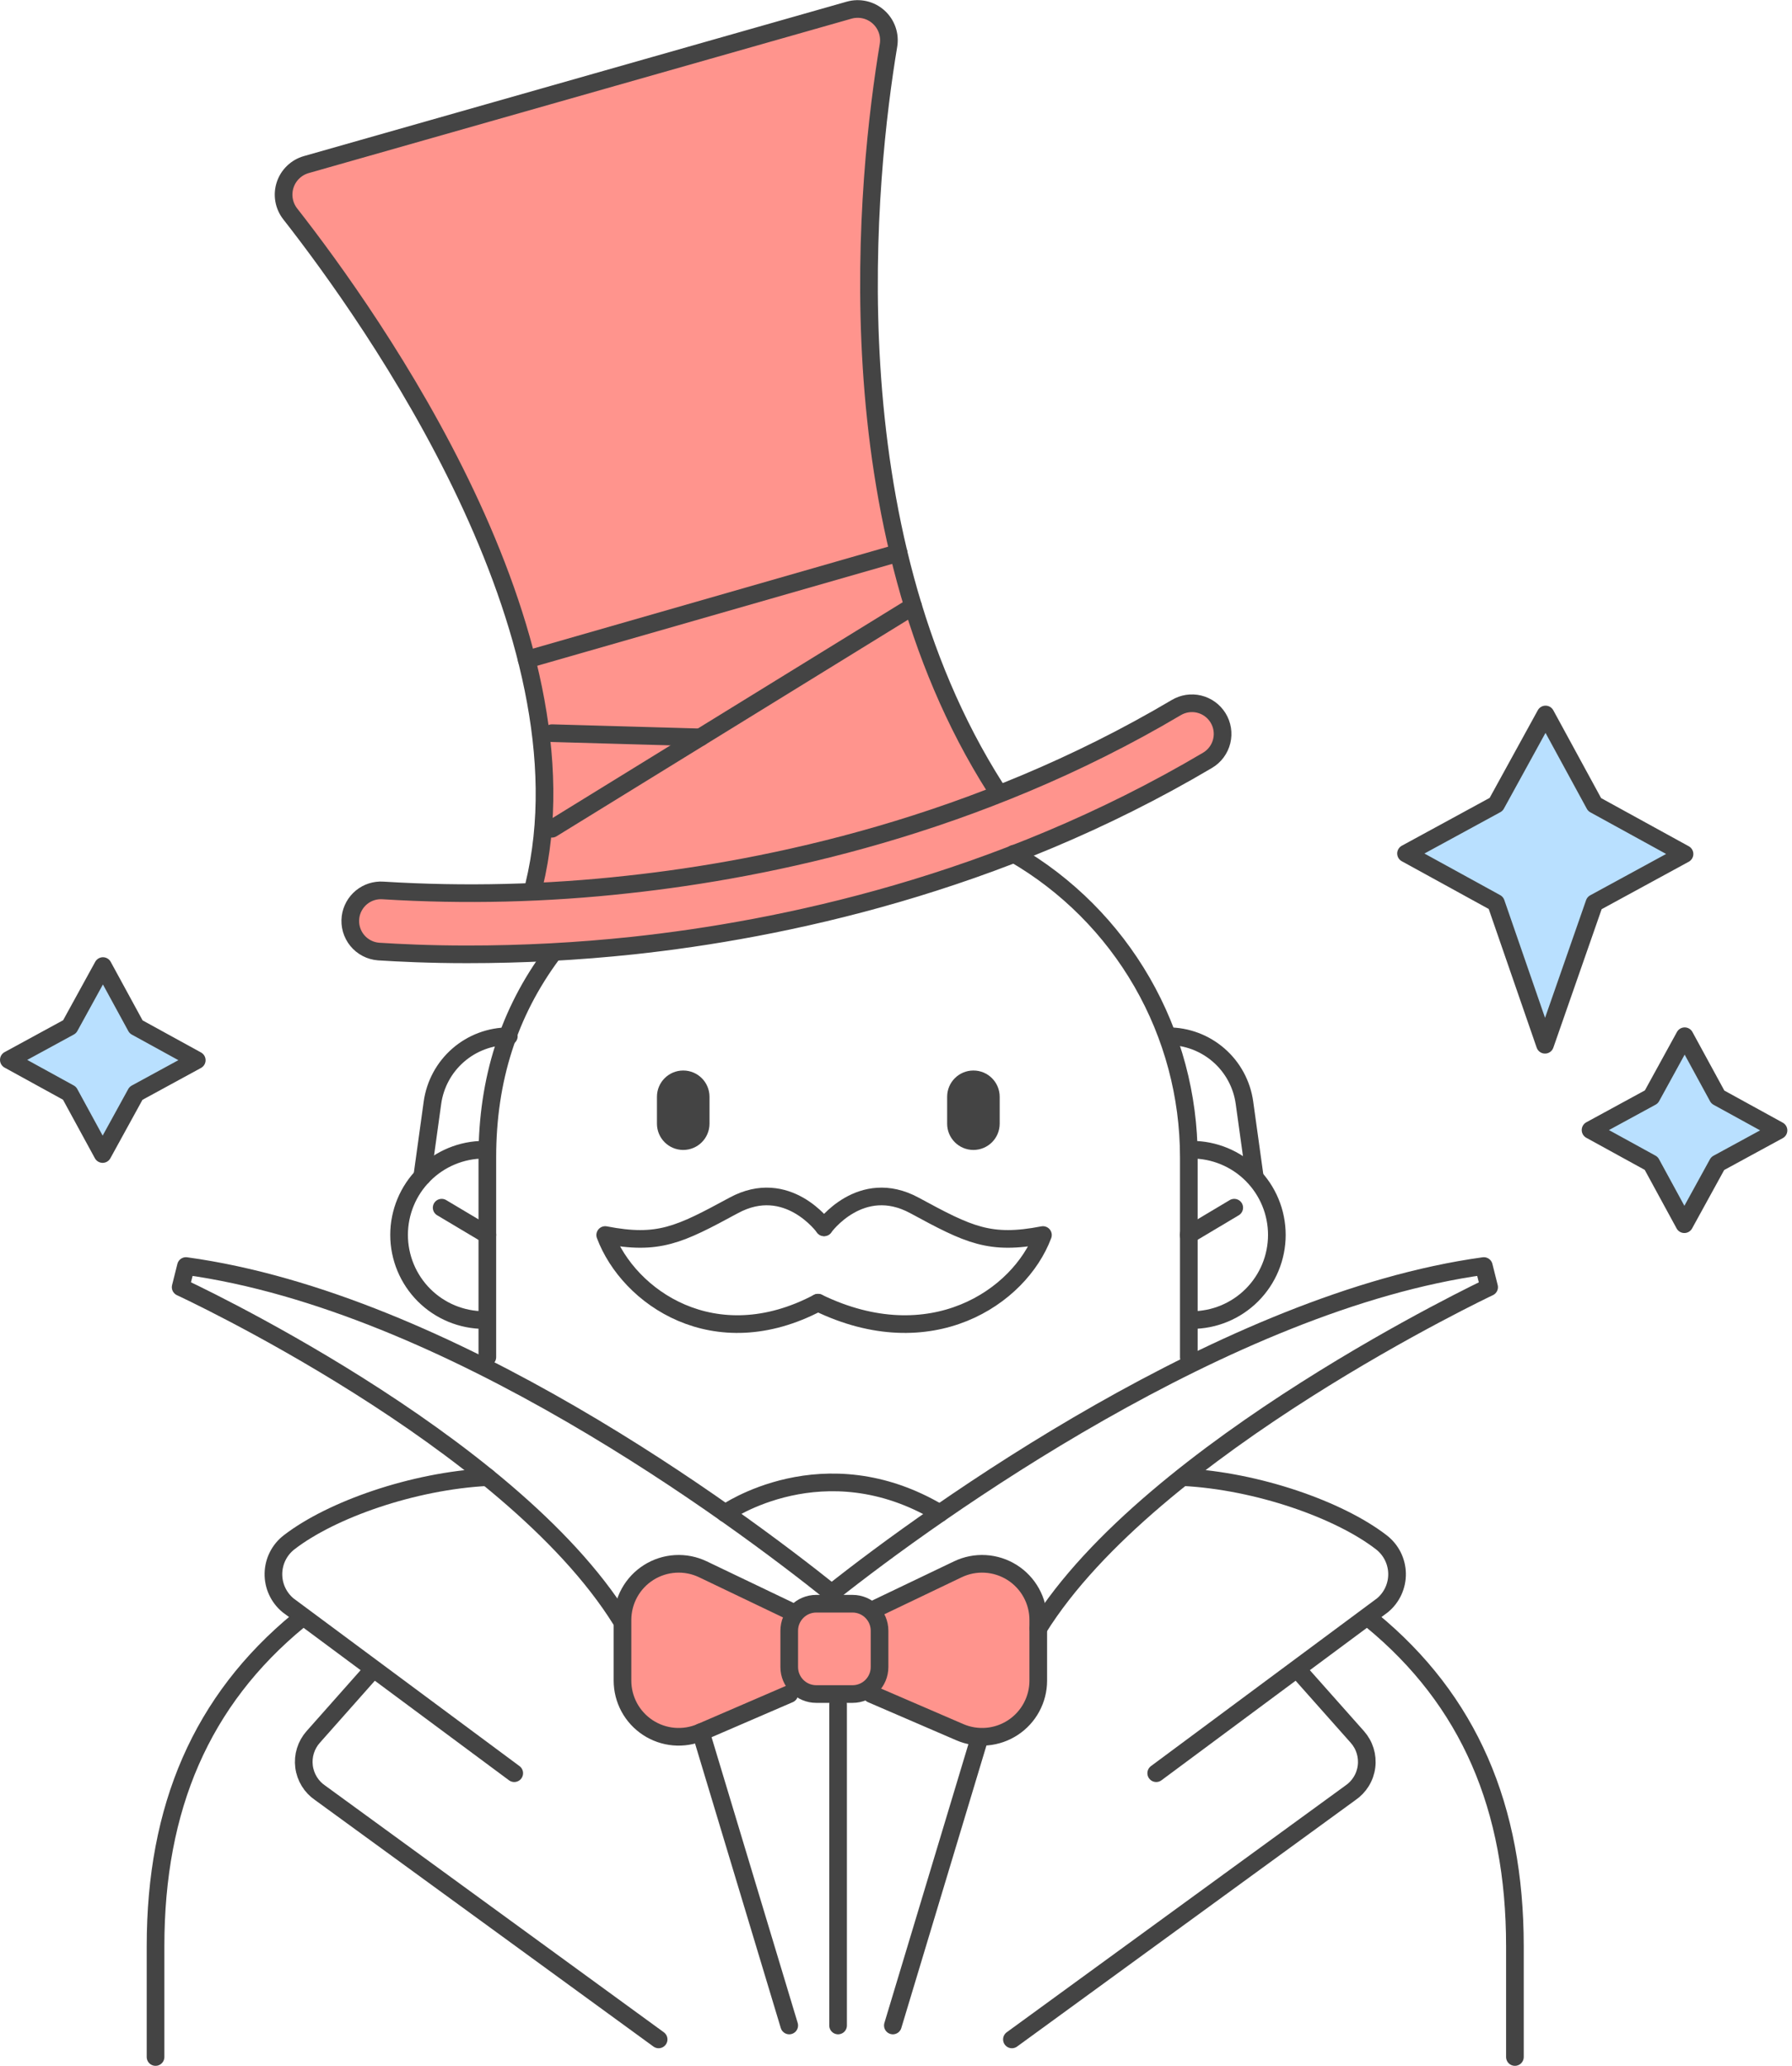
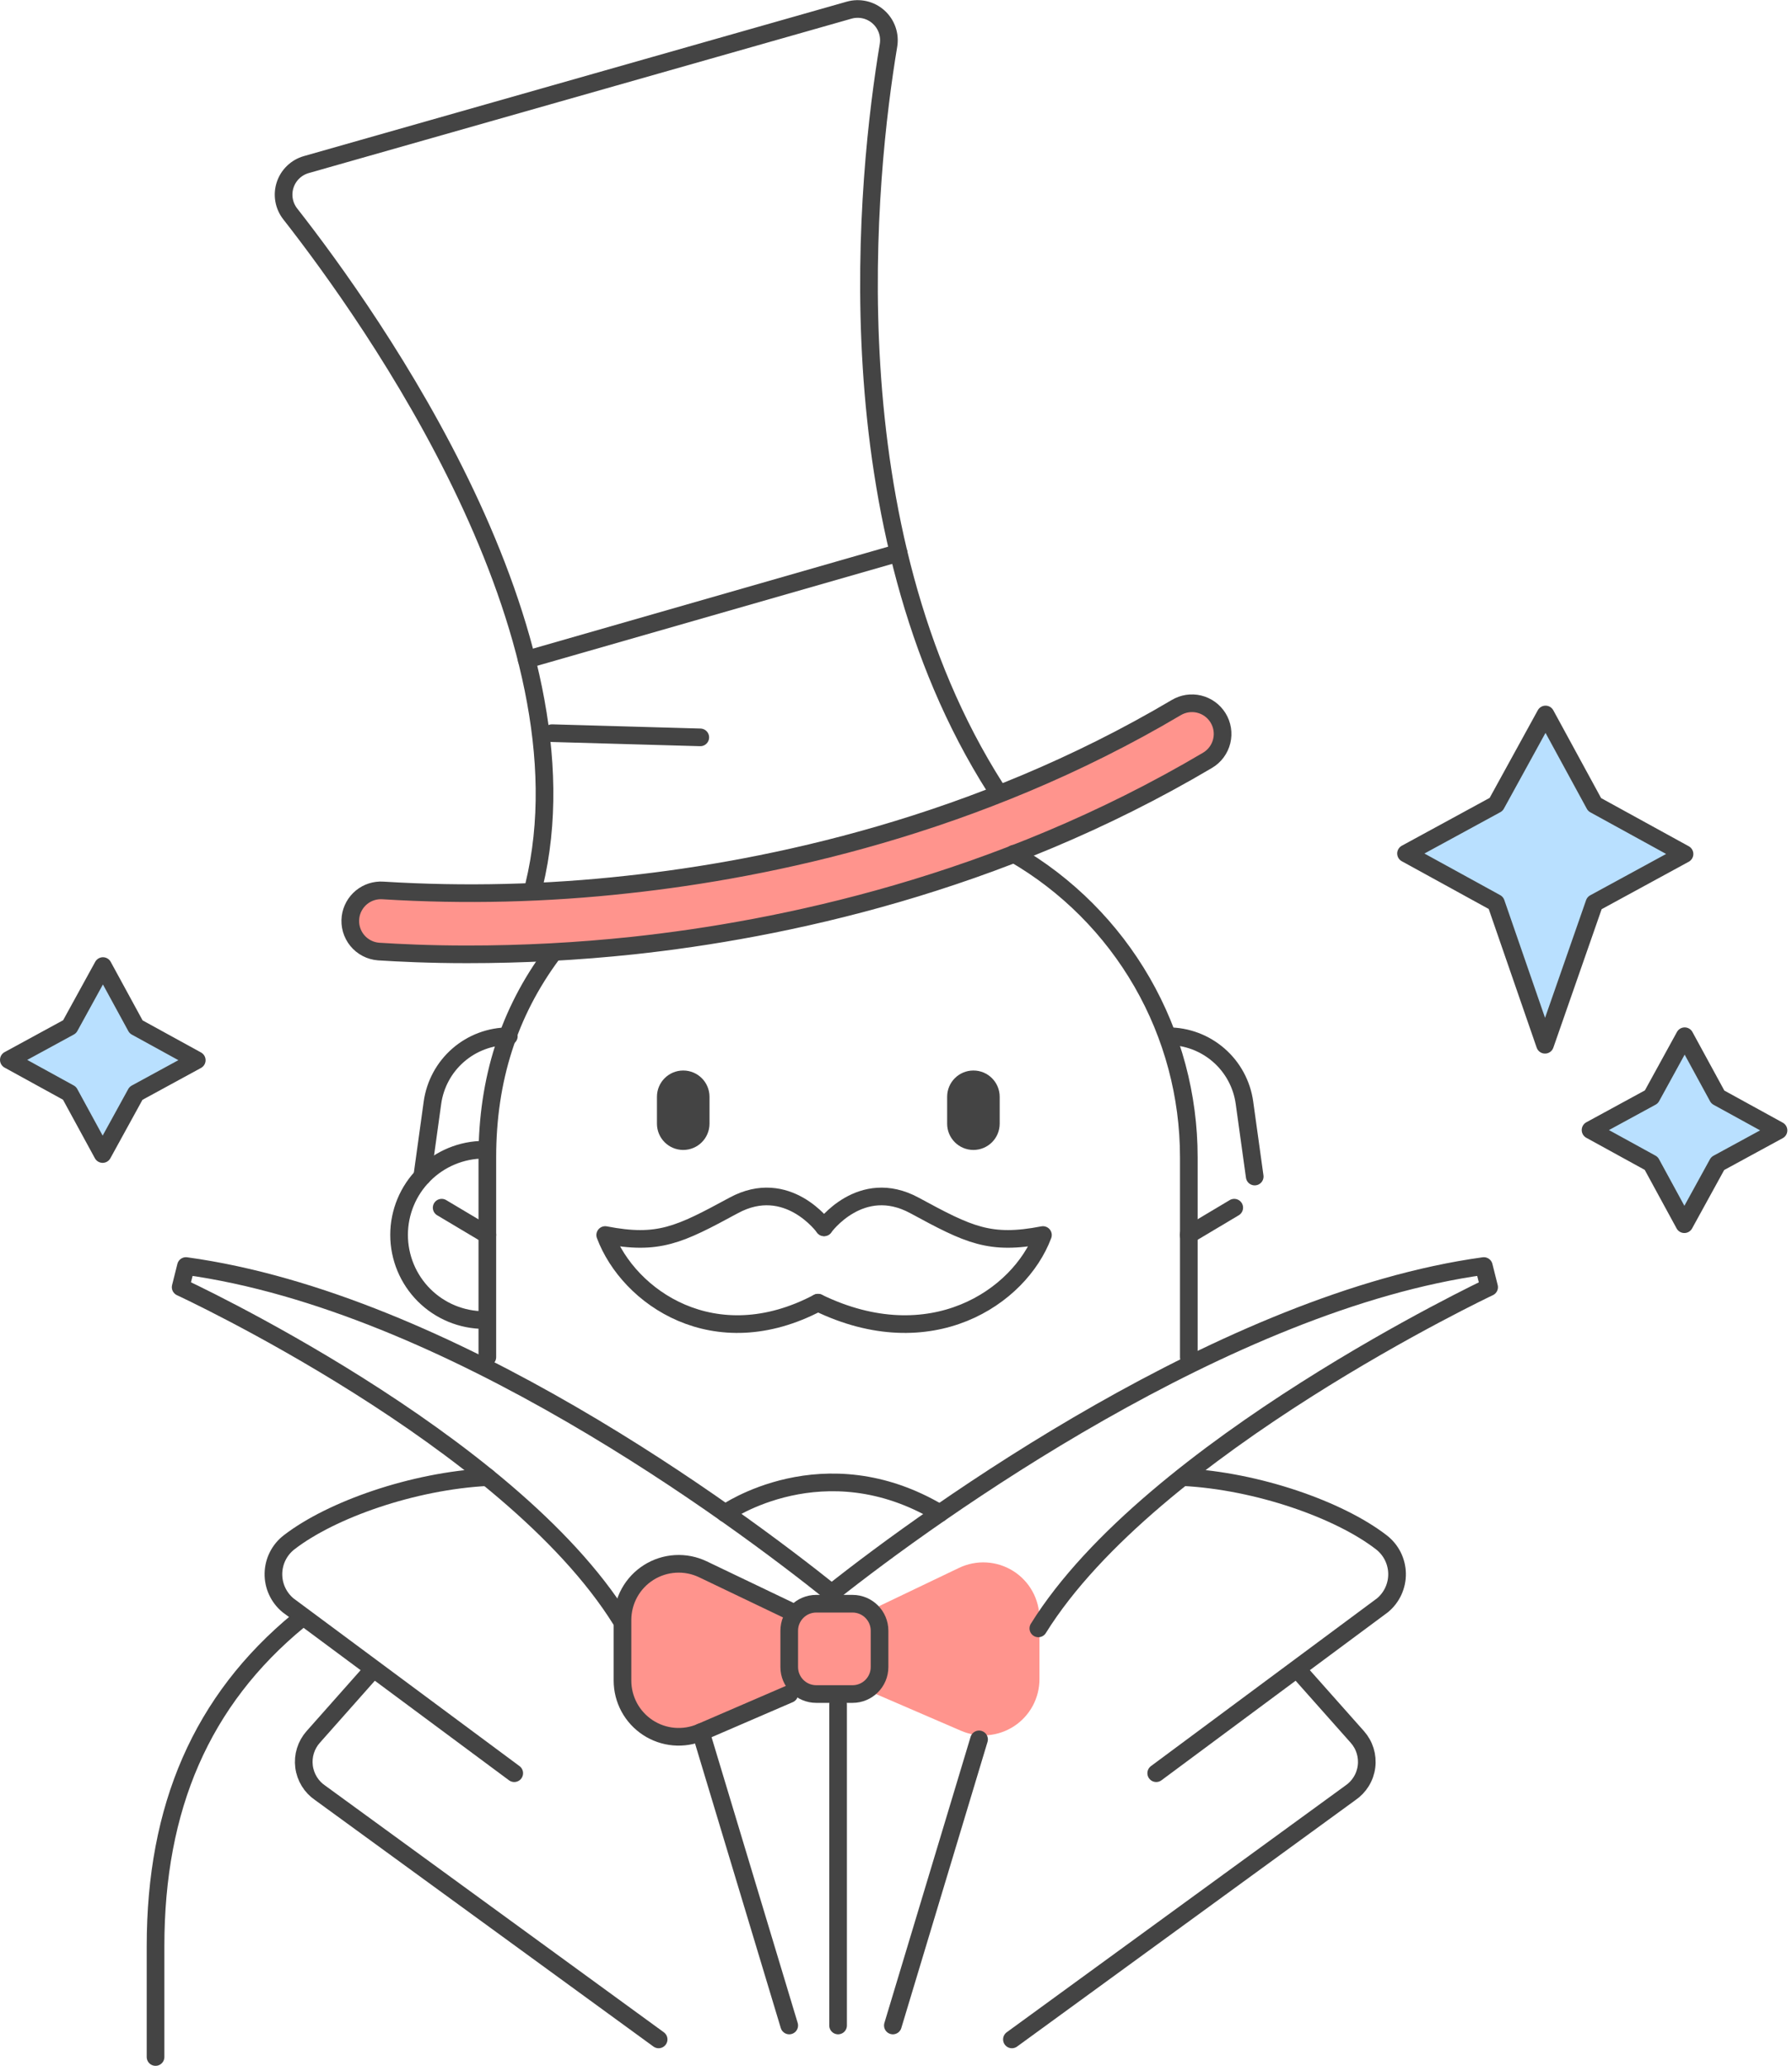
<svg xmlns="http://www.w3.org/2000/svg" width="203" height="234" viewBox="0 0 203 234" fill="none">
  <path d="M89.556 191.725L79.543 196.047C78.575 196.465 77.518 196.635 76.468 196.544C75.418 196.452 74.407 196.1 73.526 195.521C72.645 194.942 71.922 194.153 71.421 193.225C70.921 192.297 70.659 191.259 70.659 190.204V183.336C70.659 182.261 70.931 181.203 71.451 180.262C71.97 179.32 72.719 178.526 73.629 177.953C74.538 177.379 75.578 177.046 76.652 176.983C77.725 176.92 78.797 177.131 79.767 177.595L89.547 182.276L92.607 181.494H96.709L98.863 182.276L108.643 177.595C109.613 177.131 110.685 176.92 111.759 176.983C112.832 177.046 113.872 177.379 114.782 177.953C115.691 178.526 116.441 179.32 116.96 180.262C117.479 181.203 117.751 182.261 117.751 183.336V190.204C117.751 191.259 117.489 192.297 116.989 193.225C116.489 194.153 115.765 194.942 114.885 195.521C114.004 196.1 112.993 196.452 111.942 196.544C110.892 196.635 109.835 196.465 108.867 196.047L98.854 191.725H89.531H89.556Z" fill="#FF948D" />
  <path d="M137.952 81.265C137.469 80.493 136.703 79.942 135.817 79.73C134.932 79.518 133.999 79.663 133.22 80.132C110.587 93.524 87.121 98.43 71.135 100.159C61.918 101.184 52.629 101.411 43.373 100.837C42.49 100.776 41.617 101.055 40.932 101.616C40.248 102.177 39.804 102.979 39.691 103.857C39.631 104.325 39.667 104.8 39.797 105.254C39.927 105.708 40.148 106.13 40.447 106.495C40.746 106.86 41.116 107.161 41.535 107.378C41.954 107.596 42.413 107.725 42.884 107.759C45.228 107.923 48.629 108.075 52.875 108.075C59.15 108.068 65.42 107.726 71.659 107.052C88.38 105.254 112.988 100.137 136.756 86.066C137.153 85.832 137.499 85.522 137.774 85.153C138.05 84.783 138.249 84.363 138.36 83.916C138.471 83.469 138.493 83.005 138.423 82.549C138.352 82.094 138.192 81.657 137.952 81.265Z" fill="#FF948D" />
-   <path d="M60.491 100.301C60.491 100.301 83.711 101.563 112.767 89.259C94.352 58.307 98.232 19.65 100.649 5.122C100.747 4.533 100.695 3.93 100.497 3.366C100.299 2.803 99.962 2.299 99.517 1.902C99.073 1.504 98.534 1.225 97.953 1.091C97.371 0.956 96.765 0.972 96.191 1.134L34.697 18.628C34.139 18.787 33.629 19.08 33.211 19.483C32.793 19.885 32.48 20.384 32.3 20.936C32.12 21.487 32.079 22.074 32.179 22.646C32.28 23.217 32.519 23.755 32.877 24.212C42.218 36.169 67.435 71.727 60.491 100.301Z" fill="#FF948D" />
  <path d="M169.485 91.117L175.081 80.93L180.637 91.136L190.824 96.733L180.618 102.292L175.021 118.34L169.463 102.27L159.276 96.676L169.485 91.117Z" fill="#B9E0FF" />
  <path d="M187.07 124.249L190.843 117.375L194.597 124.265L201.472 128.042L194.581 131.793L190.805 138.667L187.054 131.777L180.179 128.001L187.07 124.249Z" fill="#B9E0FF" />
  <path d="M7.887 116.302L11.663 109.428L15.415 116.315L22.289 120.091L15.402 123.842L11.626 130.717L7.874 123.83L1 120.053L7.887 116.302Z" fill="#B9E0FF" />
  <path d="M114.855 96.704C120.884 100.194 125.889 105.209 129.367 111.245C132.845 117.281 134.674 124.126 134.671 131.092V153.725" stroke="#444444" stroke-width="2" stroke-linecap="round" stroke-linejoin="round" />
  <path d="M55.206 153.725V131.092C55.206 122.259 57.655 114.687 62.526 108.106" stroke="#444444" stroke-width="2" stroke-linecap="round" stroke-linejoin="round" />
-   <path d="M134.993 130.228C137.552 130.229 140.006 131.246 141.816 133.056C143.626 134.865 144.643 137.319 144.644 139.879V139.879C144.643 142.438 143.626 144.892 141.816 146.701C140.006 148.51 137.552 149.526 134.993 149.526" stroke="#444444" stroke-width="2" stroke-linecap="round" stroke-linejoin="round" />
  <path d="M134.646 139.878L139.816 136.796" stroke="#444444" stroke-width="2" stroke-linecap="round" stroke-linejoin="round" />
  <path d="M54.86 130.228C52.3 130.228 49.846 131.245 48.036 133.055C46.226 134.864 45.209 137.319 45.209 139.879V139.879C45.209 141.146 45.459 142.401 45.944 143.571C46.429 144.742 47.14 145.806 48.036 146.702C48.932 147.598 49.996 148.308 51.167 148.793C52.338 149.277 53.593 149.527 54.86 149.526" stroke="#444444" stroke-width="2" stroke-linecap="round" stroke-linejoin="round" />
  <path d="M55.207 139.878L50.033 136.796" stroke="#444444" stroke-width="2" stroke-linecap="round" stroke-linejoin="round" />
  <path d="M47.831 133.269L48.988 124.909C49.278 122.82 50.313 120.907 51.903 119.522C53.493 118.138 55.531 117.375 57.639 117.375" stroke="#444444" stroke-width="2" stroke-linecap="round" stroke-linejoin="round" />
  <path d="M142.135 133.269L140.974 124.909C140.686 122.82 139.652 120.907 138.062 119.522C136.472 118.137 134.435 117.374 132.327 117.375V117.375" stroke="#444444" stroke-width="2" stroke-linecap="round" stroke-linejoin="round" />
  <path d="M94.216 180.441C105.741 171.291 139.015 147.4 168.09 143.406L168.69 145.8C168.69 145.8 130.399 163.893 117.625 184.45" stroke="#444444" stroke-width="2" stroke-linecap="round" stroke-linejoin="round" />
  <path d="M94.216 180.441C83.373 171.765 50.796 147.488 21.065 143.406L20.465 145.8C20.465 145.8 57.588 162.963 70.359 183.52" stroke="#444444" stroke-width="2" stroke-linecap="round" stroke-linejoin="round" />
  <path d="M17.62 233V220.441C17.62 204.733 22.822 192.599 33.858 183.529" stroke="#444444" stroke-width="2" stroke-linecap="round" stroke-linejoin="round" />
  <path d="M96.576 181.655H92.466C90.775 181.655 89.405 183.025 89.405 184.715V188.826C89.405 190.516 90.775 191.886 92.466 191.886H96.576C98.266 191.886 99.636 190.516 99.636 188.826V184.715C99.636 183.025 98.266 181.655 96.576 181.655Z" stroke="#444444" stroke-width="2" stroke-linecap="round" stroke-linejoin="round" />
-   <path d="M98.728 182.437L108.508 177.756C109.478 177.292 110.55 177.081 111.623 177.144C112.696 177.207 113.736 177.54 114.646 178.114C115.555 178.687 116.305 179.482 116.824 180.423C117.344 181.365 117.616 182.422 117.616 183.497V190.366C117.616 191.42 117.354 192.458 116.853 193.386C116.353 194.314 115.63 195.103 114.749 195.682C113.868 196.262 112.857 196.613 111.807 196.705C110.756 196.797 109.7 196.626 108.732 196.208L98.718 191.886" stroke="#444444" stroke-width="2" stroke-linecap="round" stroke-linejoin="round" />
  <path d="M89.405 182.437L79.625 177.756C78.655 177.292 77.583 177.081 76.51 177.144C75.436 177.207 74.396 177.54 73.487 178.114C72.577 178.687 71.828 179.482 71.308 180.423C70.789 181.365 70.517 182.422 70.517 183.497V190.366C70.517 191.42 70.779 192.458 71.279 193.386C71.78 194.314 72.503 195.103 73.384 195.682C74.264 196.262 75.275 196.613 76.326 196.705C77.376 196.797 78.433 196.626 79.401 196.208L89.414 191.886" stroke="#444444" stroke-width="2" stroke-linecap="round" stroke-linejoin="round" />
  <path d="M94.939 193.066V229.429" stroke="#444444" stroke-width="2" stroke-linecap="round" stroke-linejoin="round" />
  <path d="M79.392 196.208L89.405 229.429" stroke="#444444" stroke-width="2" stroke-linecap="round" stroke-linejoin="round" />
  <path d="M110.909 197.022L101.144 229.429" stroke="#444444" stroke-width="2" stroke-linecap="round" stroke-linejoin="round" />
  <path d="M55.207 167.316C46.783 167.752 37.54 171.004 32.763 174.689C32.219 175.106 31.775 175.641 31.465 176.253C31.156 176.865 30.988 177.539 30.974 178.225C30.96 178.911 31.101 179.591 31.387 180.215C31.672 180.839 32.094 181.39 32.621 181.829L58.254 200.852" stroke="#444444" stroke-width="2" stroke-linecap="round" stroke-linejoin="round" />
  <path d="M41.89 189.517L35.476 196.751C35.075 197.204 34.776 197.736 34.597 198.314C34.419 198.892 34.366 199.5 34.442 200.1C34.518 200.7 34.721 201.276 35.037 201.791C35.354 202.306 35.777 202.748 36.278 203.086L74.609 231.006" stroke="#444444" stroke-width="2" stroke-linecap="round" stroke-linejoin="round" />
-   <path d="M171.611 233V220.441C171.611 204.733 166.412 192.599 155.376 183.529" stroke="#444444" stroke-width="2" stroke-linecap="round" stroke-linejoin="round" />
  <path d="M134.024 167.316C142.442 167.752 151.692 171.004 156.468 174.689C157.013 175.106 157.457 175.64 157.767 176.252C158.077 176.864 158.245 177.538 158.259 178.224C158.273 178.91 158.132 179.59 157.847 180.214C157.562 180.838 157.14 181.39 156.613 181.829L130.977 200.852" stroke="#444444" stroke-width="2" stroke-linecap="round" stroke-linejoin="round" />
  <path d="M147.341 189.517L153.764 196.751C154.165 197.203 154.466 197.736 154.644 198.314C154.823 198.891 154.876 199.501 154.8 200.1C154.724 200.7 154.521 201.277 154.204 201.792C153.887 202.307 153.464 202.748 152.963 203.086L114.631 231.006" stroke="#444444" stroke-width="2" stroke-linecap="round" stroke-linejoin="round" />
  <path d="M82.149 171.405C82.149 171.405 93.298 163.549 106.46 171.405" stroke="#444444" stroke-width="2" stroke-linecap="round" stroke-linejoin="round" />
  <path d="M52.891 108.1C48.644 108.1 45.243 107.932 42.899 107.784C42.429 107.75 41.97 107.621 41.551 107.403C41.132 107.186 40.762 106.885 40.463 106.52C40.164 106.155 39.943 105.732 39.813 105.279C39.683 104.825 39.647 104.35 39.707 103.881C39.82 103.004 40.264 102.202 40.948 101.641C41.632 101.08 42.505 100.801 43.388 100.862C52.645 101.435 61.934 101.208 71.151 100.184C87.137 98.449 110.602 93.559 133.235 80.157C134.015 79.688 134.948 79.543 135.833 79.755C136.718 79.967 137.485 80.518 137.968 81.29C138.214 81.683 138.379 82.121 138.453 82.579C138.527 83.037 138.508 83.505 138.398 83.955C138.288 84.406 138.089 84.83 137.812 85.202C137.536 85.575 137.187 85.888 136.788 86.123C113.013 100.193 88.427 105.311 71.691 107.109C65.446 107.773 59.17 108.104 52.891 108.1V108.1Z" stroke="#444444" stroke-width="2" stroke-linecap="round" stroke-linejoin="round" />
  <path d="M112.767 89.275C93.907 59.676 98.232 19.666 100.649 5.138C100.747 4.55 100.695 3.946 100.497 3.383C100.299 2.819 99.962 2.316 99.517 1.918C99.073 1.52 98.534 1.241 97.953 1.107C97.371 0.973 96.765 0.988 96.191 1.151L34.697 18.644C34.139 18.803 33.629 19.096 33.211 19.499C32.793 19.901 32.48 20.4 32.3 20.952C32.12 21.503 32.079 22.09 32.179 22.662C32.28 23.233 32.519 23.771 32.877 24.228C42.218 36.154 67.435 71.728 60.491 100.301" stroke="#444444" stroke-width="2" stroke-linecap="round" stroke-linejoin="round" />
  <path d="M59.665 74.715L101.798 62.623" stroke="#444444" stroke-width="2" stroke-linecap="round" stroke-linejoin="round" />
-   <path d="M103.438 68.667L62.526 93.874" stroke="#444444" stroke-width="2" stroke-linecap="round" stroke-linejoin="round" />
  <path d="M62.526 83.047L79.329 83.523" stroke="#444444" stroke-width="2" stroke-linecap="round" stroke-linejoin="round" />
  <path d="M169.485 91.117L175.081 80.93L180.637 91.136L190.824 96.733L180.618 102.292L175.021 118.34L169.463 102.27L159.276 96.676L169.485 91.117Z" stroke="#444444" stroke-width="2" stroke-linecap="round" stroke-linejoin="round" />
  <path d="M187.07 124.249L190.843 117.375L194.597 124.265L201.472 128.042L194.581 131.793L190.805 138.667L187.054 131.777L180.179 128.001L187.07 124.249Z" stroke="#444444" stroke-width="2" stroke-linecap="round" stroke-linejoin="round" />
  <path d="M7.887 116.302L11.663 109.428L15.415 116.315L22.289 120.091L15.402 123.842L11.626 130.717L7.874 123.83L1 120.053L7.887 116.302Z" stroke="#444444" stroke-width="2" stroke-linecap="round" stroke-linejoin="round" />
  <path d="M93.352 139.017C93.352 139.017 97.513 133.241 103.599 136.544C109.776 139.894 112.117 141.058 118.146 139.894C115.489 146.971 105.403 153.741 92.664 147.557" stroke="#444444" stroke-width="2" stroke-linecap="round" stroke-linejoin="round" />
  <path d="M93.352 139.017C93.352 139.017 89.191 133.241 83.105 136.544C76.928 139.894 74.587 141.058 68.558 139.894C71.214 146.971 80.956 153.741 92.664 147.557" stroke="#444444" stroke-width="2" stroke-linecap="round" stroke-linejoin="round" />
  <path d="M110.271 121.258H110.268C108.625 121.258 107.293 122.59 107.293 124.233V127.281C107.293 128.924 108.625 130.256 110.268 130.256H110.271C111.914 130.256 113.246 128.924 113.246 127.281V124.233C113.246 122.59 111.914 121.258 110.271 121.258Z" fill="#444444" />
  <path d="M77.398 121.258H77.395C75.752 121.258 74.42 122.59 74.42 124.233V127.281C74.42 128.924 75.752 130.256 77.395 130.256H77.398C79.041 130.256 80.373 128.924 80.373 127.281V124.233C80.373 122.59 79.041 121.258 77.398 121.258Z" fill="#444444" />
</svg>